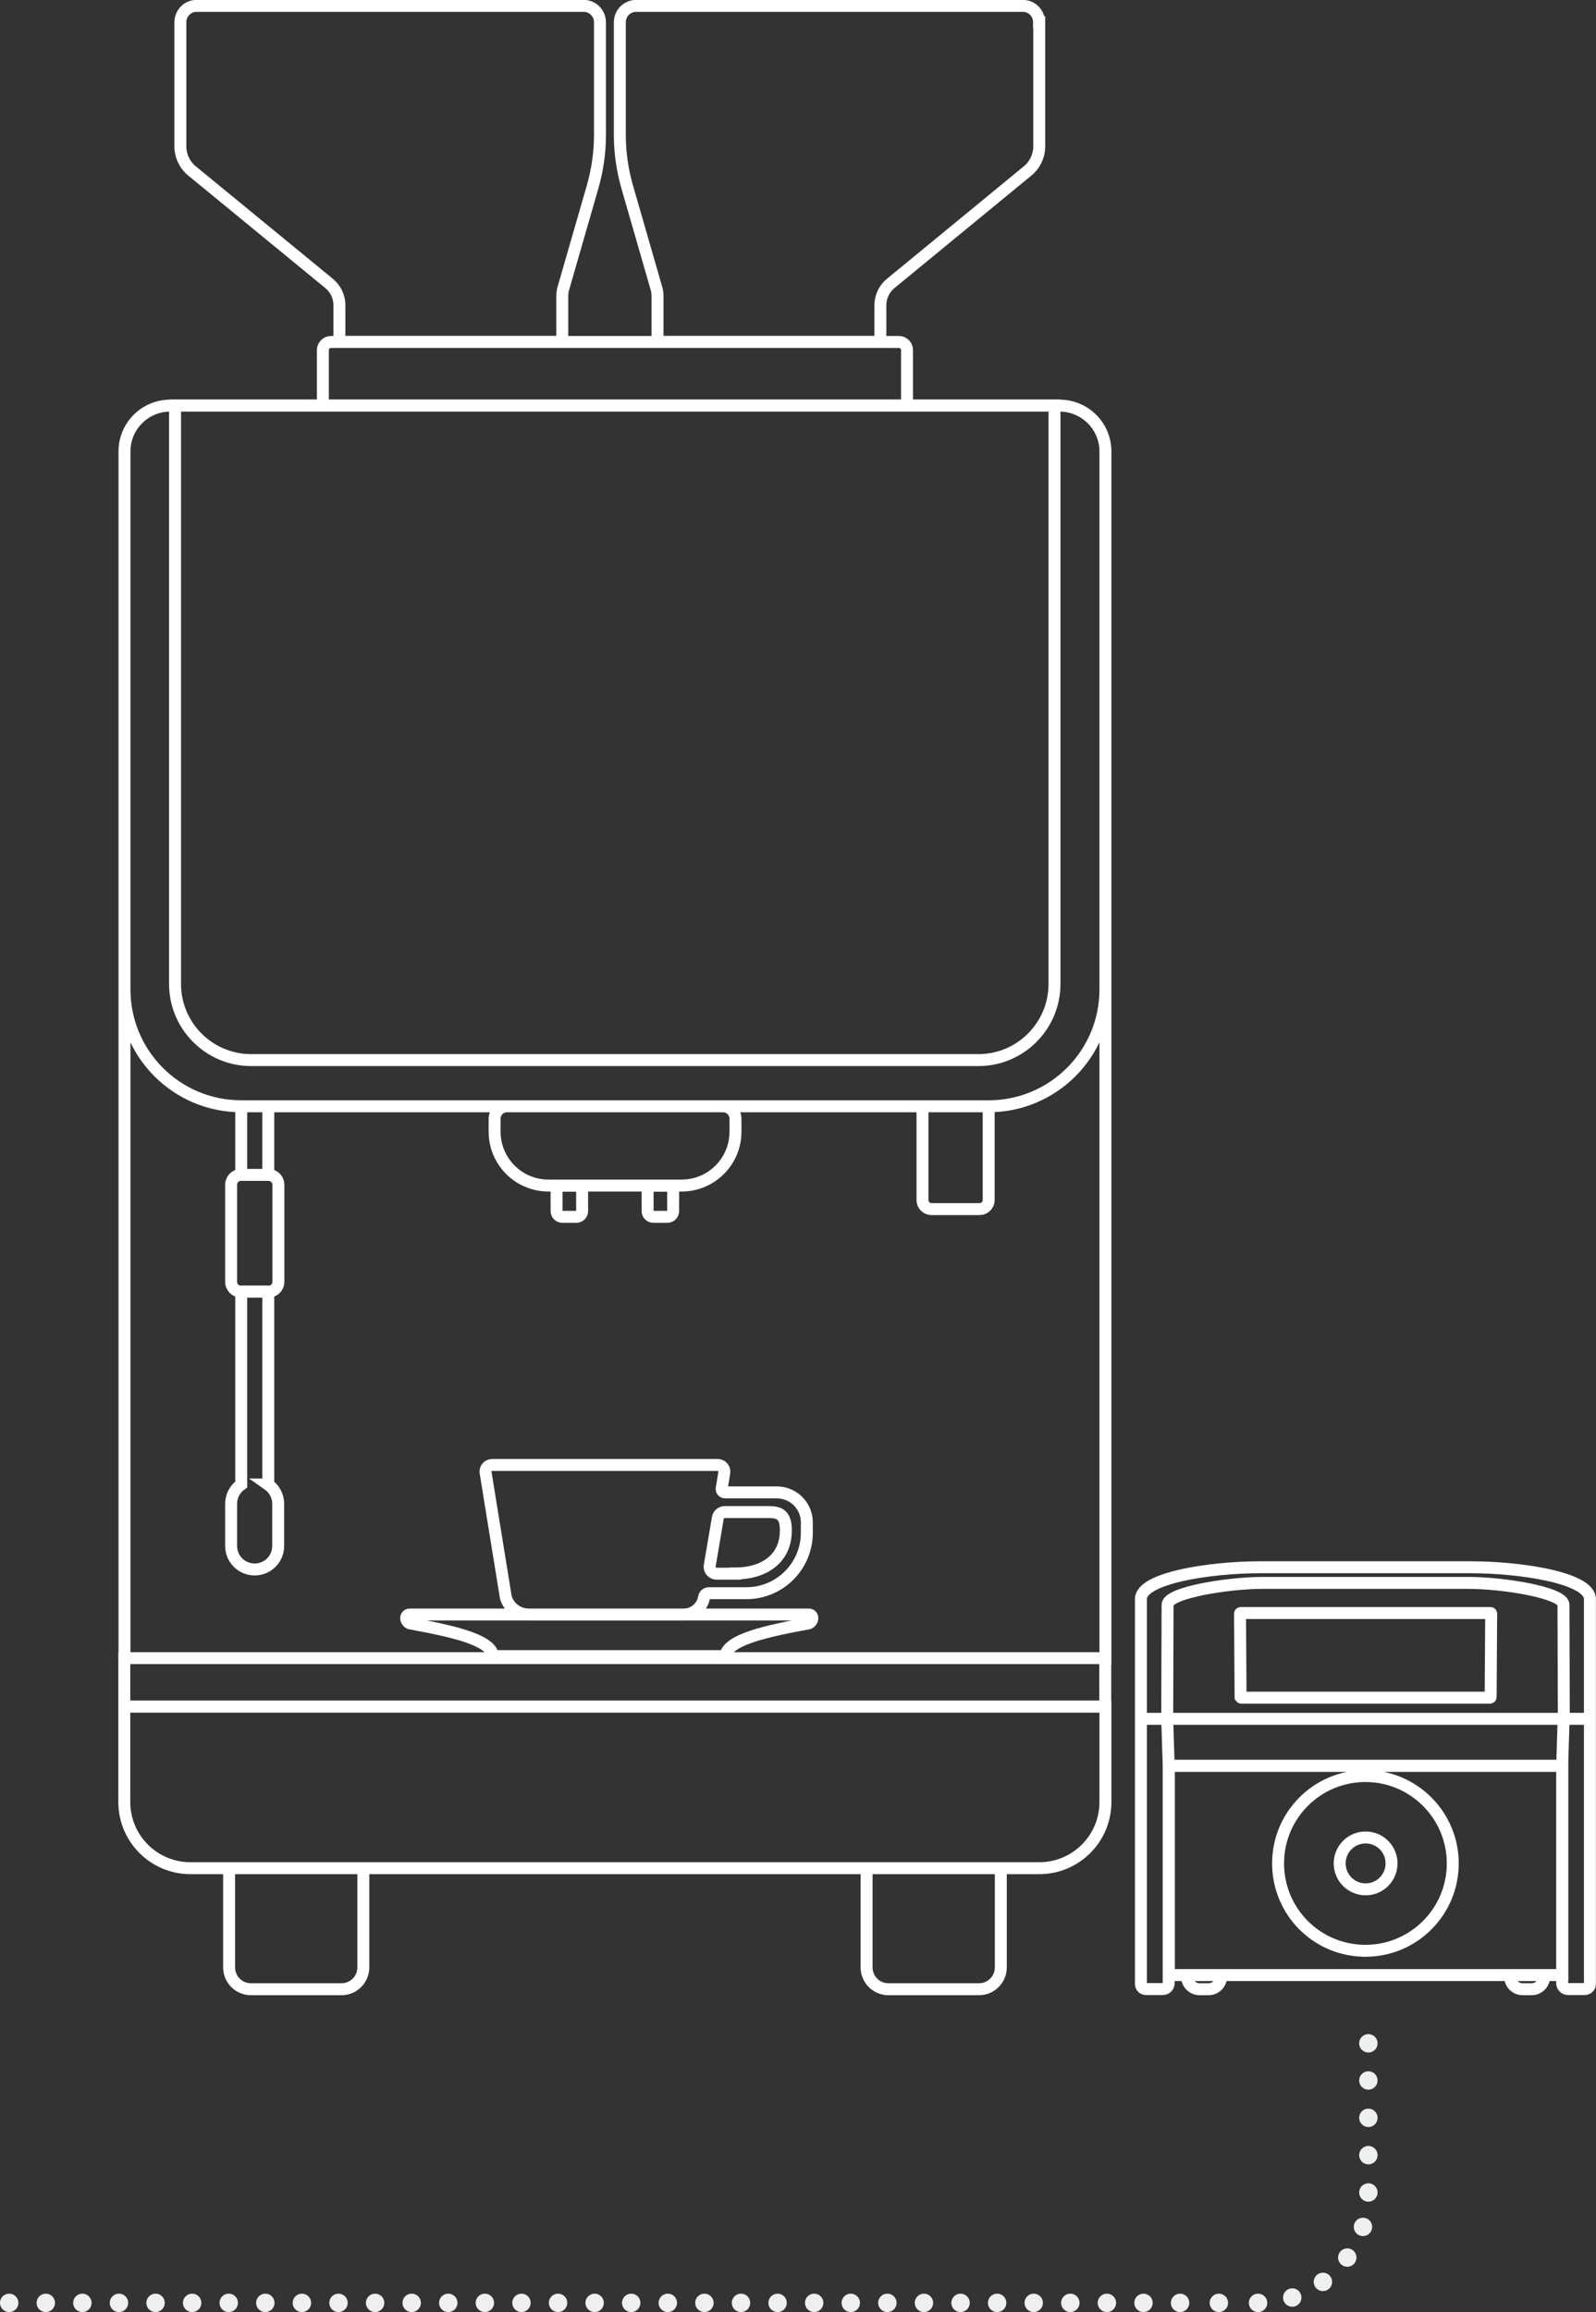
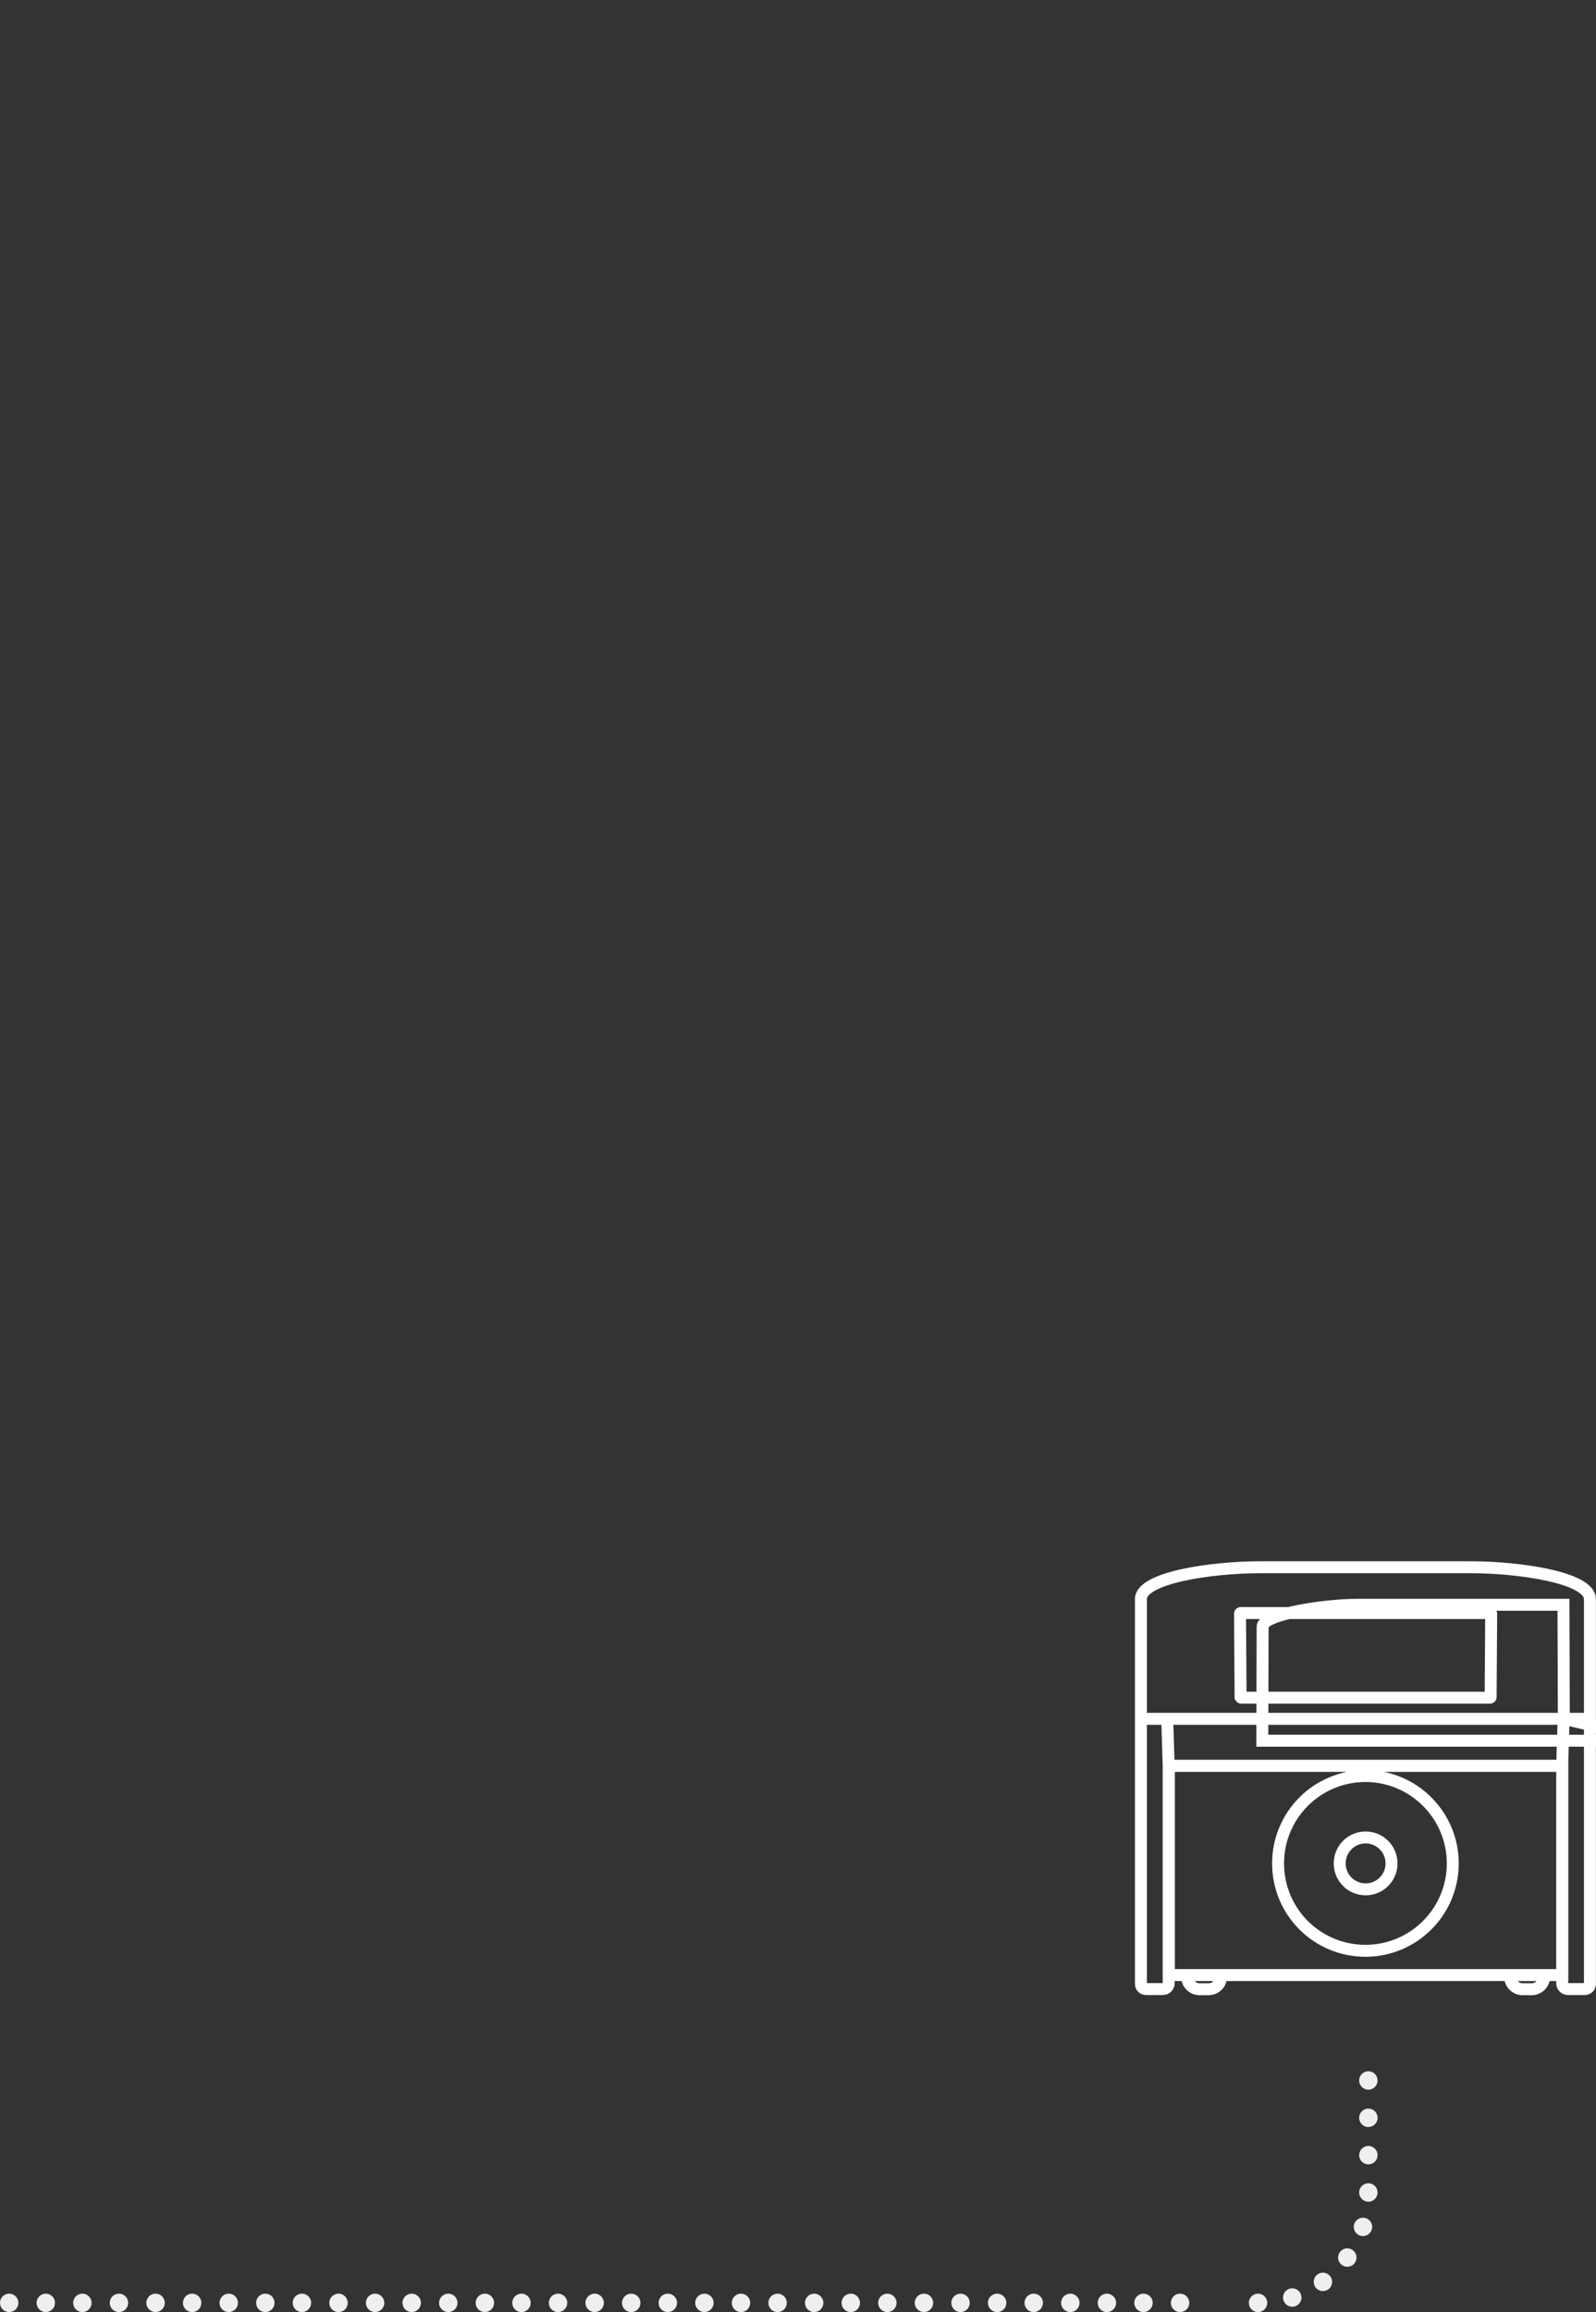
<svg xmlns="http://www.w3.org/2000/svg" id="Layer_2" data-name="Layer 2" viewBox="0 0 86.8 125.69">
  <rect x="0" y="0" width="86.8" height="125.69" fill="#333333" stroke="none" />
  <defs>
    <style>      .cls-1, .cls-2, .cls-3, .cls-4, .cls-5 {        fill: none;      }      .cls-1, .cls-2, .cls-3, .cls-5 {        stroke: #eeefef;        stroke-linecap: round;        stroke-linejoin: round;      }      .cls-2 {        stroke-dasharray: 0 2.03;      }      .cls-3 {        stroke-dasharray: 0 1.88;      }      .cls-4 {        stroke: #fff;        stroke-miterlimit: 10;        stroke-width: .65px;      }      .cls-5 {        stroke-dasharray: 0 1.99;      }    </style>
  </defs>
  <g id="Layer_1-2" data-name="Layer 1">
    <g>
      <line class="cls-1" x1=".5" y1="125.19" x2=".5" y2="125.19" />
      <line class="cls-5" x1="2.49" y1="125.19" x2="65.3" y2="125.19" />
-       <line class="cls-1" x1="66.29" y1="125.19" x2="66.29" y2="125.19" />
    </g>
    <path class="cls-3" d="M70.28,124.9c2.12-.69,3.72-2.52,4.07-4.77" />
    <line class="cls-2" x1="74.42" y1="117.16" x2="74.42" y2="112.1" />
-     <line class="cls-1" x1="74.42" y1="111.08" x2="74.42" y2="111.08" />
    <line class="cls-1" x1="74.42" y1="119.19" x2="74.42" y2="119.19" />
    <line class="cls-1" x1="68.42" y1="125.19" x2="68.42" y2="125.19" />
    <g>
-       <path class="cls-4" d="M43.99,87.77h-21.71c-.1,0-.19.08-.19.19,0,.13.08.24.2.29,2.29.42,4.38.88,4.52,1.74.07.03.15.04.24.04h12.17c.08,0,.16-.01.24-.04.14-.86,2.23-1.32,4.52-1.74.12-.05.2-.16.2-.29,0-.1-.08-.19-.19-.19ZM39.97,85.55h-1c-.23,0-.41-.21-.37-.44l.44-2.59c.03-.18.19-.32.37-.32h2.24c.6,0,1.09,0,1.09.99,0,1.57-1.21,2.35-2.77,2.35ZM42.25,81.13h-2.82c-.11,0-.2-.1-.18-.22l.14-.85c.04-.22-.13-.42-.36-.42h-12.27c-.22,0-.39.2-.35.42l1.1,6.78c.16.55.67.93,1.25.93h8.43c.54,0,1.01-.4,1.1-.93.02-.14.14-.23.27-.23h2.03c1.82,0,3.29-1.47,3.29-3.29v-.56c0-.9-.73-1.63-1.63-1.63ZM6.76,92.78v5.18c0,1.99,1.61,3.6,3.6,3.6h46.16c1.99,0,3.6-1.61,3.6-3.6v-5.18H6.76ZM60.12,90.14H6.76v2.63h53.35v-2.63ZM50.65,65.73h2.63c.27,0,.49-.22.49-.49v-5.1h-3.6v5.1c0,.27.22.49.49.49ZM36.3,66.15h-.77c-.17,0-.31-.14-.31-.31v-1.38h1.39v1.38c0,.17-.14.31-.31.31ZM31.35,66.15h-.77c-.17,0-.31-.14-.31-.31v-1.38h1.39v1.38c0,.17-.14.31-.31.31ZM37.06,64.45h-7.23c-1.62,0-2.93-1.31-2.93-2.93v-.7c0-.37.3-.68.67-.68h11.75c.37,0,.68.3.68.68v.7c0,1.62-1.31,2.93-2.93,2.93ZM14.59,80.7v-10.49h-1.47v10.49c-.33.23-.55.61-.55,1.05v2.29c0,.71.57,1.28,1.28,1.28s1.28-.57,1.28-1.28v-2.29c0-.43-.22-.82-.55-1.05ZM14.59,60.14h-1.47v3.73h1.47v-3.73ZM14.6,63.87h-1.49c-.3,0-.54.24-.54.54v5.27c0,.3.24.54.54.54h1.49c.3,0,.54-.24.54-.54v-5.27c0-.3-.24-.54-.54-.54ZM60.12,24.54c0-1.38-1.12-2.49-2.5-2.49H9.26c-1.38,0-2.49,1.12-2.49,2.49v65.6h53.35V24.54ZM53.23,108.14h-4.91c-.66,0-1.19-.53-1.19-1.19v-5.39h7.3v5.39c0,.66-.53,1.19-1.19,1.19ZM18.56,108.14h-4.91c-.66,0-1.19-.53-1.19-1.19v-5.39h7.3v5.39c0,.66-.53,1.19-1.19,1.19ZM56.52,1.21v6.75c0,.51-.23,1-.63,1.33l-7.45,6.12c-.35.29-.56.72-.56,1.18v1.99h-12.12v-2.49c0-.14-.02-.29-.06-.42l-1.59-5.51c-.26-.91-.4-1.86-.4-2.81V1.21c0-.49.4-.89.88-.89h21.04c.49,0,.88.4.88.89ZM9.81,1.21v6.75c0,.51.23,1,.63,1.33l7.46,6.12c.35.29.56.72.56,1.18v1.99h12.12v-2.49c0-.14.02-.29.06-.42l1.59-5.51c.26-.91.4-1.86.4-2.81V1.21c0-.49-.4-.89-.88-.89H10.69c-.49,0-.88.4-.88.89ZM49.33,22.05h-31.77v-3.02c0-.24.2-.44.44-.44h30.89c.24,0,.44.2.44.44v3.02ZM53.22,57.63H13.66c-2.28,0-4.14-1.85-4.14-4.14v-31.45h47.83v31.45c0,2.28-1.85,4.14-4.14,4.14ZM53.77,60.14H13.12c-3.51,0-6.35-2.84-6.35-6.35v-29.25c0-1.38,1.12-2.49,2.49-2.49h48.36c1.38,0,2.5,1.12,2.5,2.49v29.25c0,3.51-2.85,6.35-6.35,6.35Z" />
-       <path class="cls-4" d="M63.56,96h21.4l.08-2.56h-21.56l.08,2.56ZM81.06,87.69h-13.59s-.03.01-.03.03l.03,4.54s.02.03.04.03h13.53s.03-.01.03-.03l.03-4.54s-.01-.03-.03-.03ZM75.68,101.3c0,.78-.63,1.41-1.41,1.41s-1.41-.63-1.41-1.41.63-1.41,1.41-1.41,1.41.63,1.41,1.41ZM79.01,101.3c0,2.62-2.12,4.75-4.75,4.75s-4.75-2.12-4.75-4.75,2.13-4.75,4.75-4.75,4.75,2.13,4.75,4.75ZM83.3,108.14h-.49c-.37,0-.68-.3-.68-.68v-.09h1.85v.09c0,.37-.3.68-.68.68ZM65.73,108.14h-.49c-.37,0-.68-.3-.68-.68v-.09h1.85v.09c0,.37-.3.68-.68.68ZM62.05,93.44v14.42c0,.15.12.27.28.27h.91c.18,0,.32-.14.32-.32v-11.82h21.4v11.82c0,.18.14.32.32.32h.91c.15,0,.28-.12.28-.27v-14.42h-24.42ZM84.97,107.37h-21.4v-11.37h21.4v11.37ZM85.05,93.44l-.02-6.2c0-.66-3.27-1.19-5.17-1.19h-11.19c-1.89,0-5.17.53-5.17,1.19l-.02,6.2h21.56ZM79.98,85.2h-11.44c-2.69,0-6.49.57-6.49,1.73v6.51h24.42v-6.51c0-1.16-3.8-1.73-6.49-1.73Z" />
+       <path class="cls-4" d="M63.56,96h21.4l.08-2.56h-21.56l.08,2.56ZM81.06,87.69h-13.59s-.03.01-.03.03l.03,4.54s.02.03.04.03h13.53s.03-.01.03-.03l.03-4.54s-.01-.03-.03-.03ZM75.68,101.3c0,.78-.63,1.41-1.41,1.41s-1.41-.63-1.41-1.41.63-1.41,1.41-1.41,1.41.63,1.41,1.41ZM79.01,101.3c0,2.62-2.12,4.75-4.75,4.75s-4.75-2.12-4.75-4.75,2.13-4.75,4.75-4.75,4.75,2.13,4.75,4.75ZM83.3,108.14h-.49c-.37,0-.68-.3-.68-.68v-.09h1.85v.09c0,.37-.3.68-.68.68ZM65.73,108.14h-.49c-.37,0-.68-.3-.68-.68v-.09h1.85v.09c0,.37-.3.68-.68.68ZM62.05,93.44v14.42c0,.15.12.27.28.27h.91c.18,0,.32-.14.32-.32v-11.82h21.4v11.82c0,.18.14.32.32.32h.91c.15,0,.28-.12.28-.27v-14.42h-24.42ZM84.97,107.37h-21.4v-11.37h21.4v11.37ZM85.05,93.44l-.02-6.2h-11.19c-1.89,0-5.17.53-5.17,1.19l-.02,6.2h21.56ZM79.98,85.2h-11.44c-2.69,0-6.49.57-6.49,1.73v6.51h24.42v-6.51c0-1.16-3.8-1.73-6.49-1.73Z" />
    </g>
  </g>
</svg>